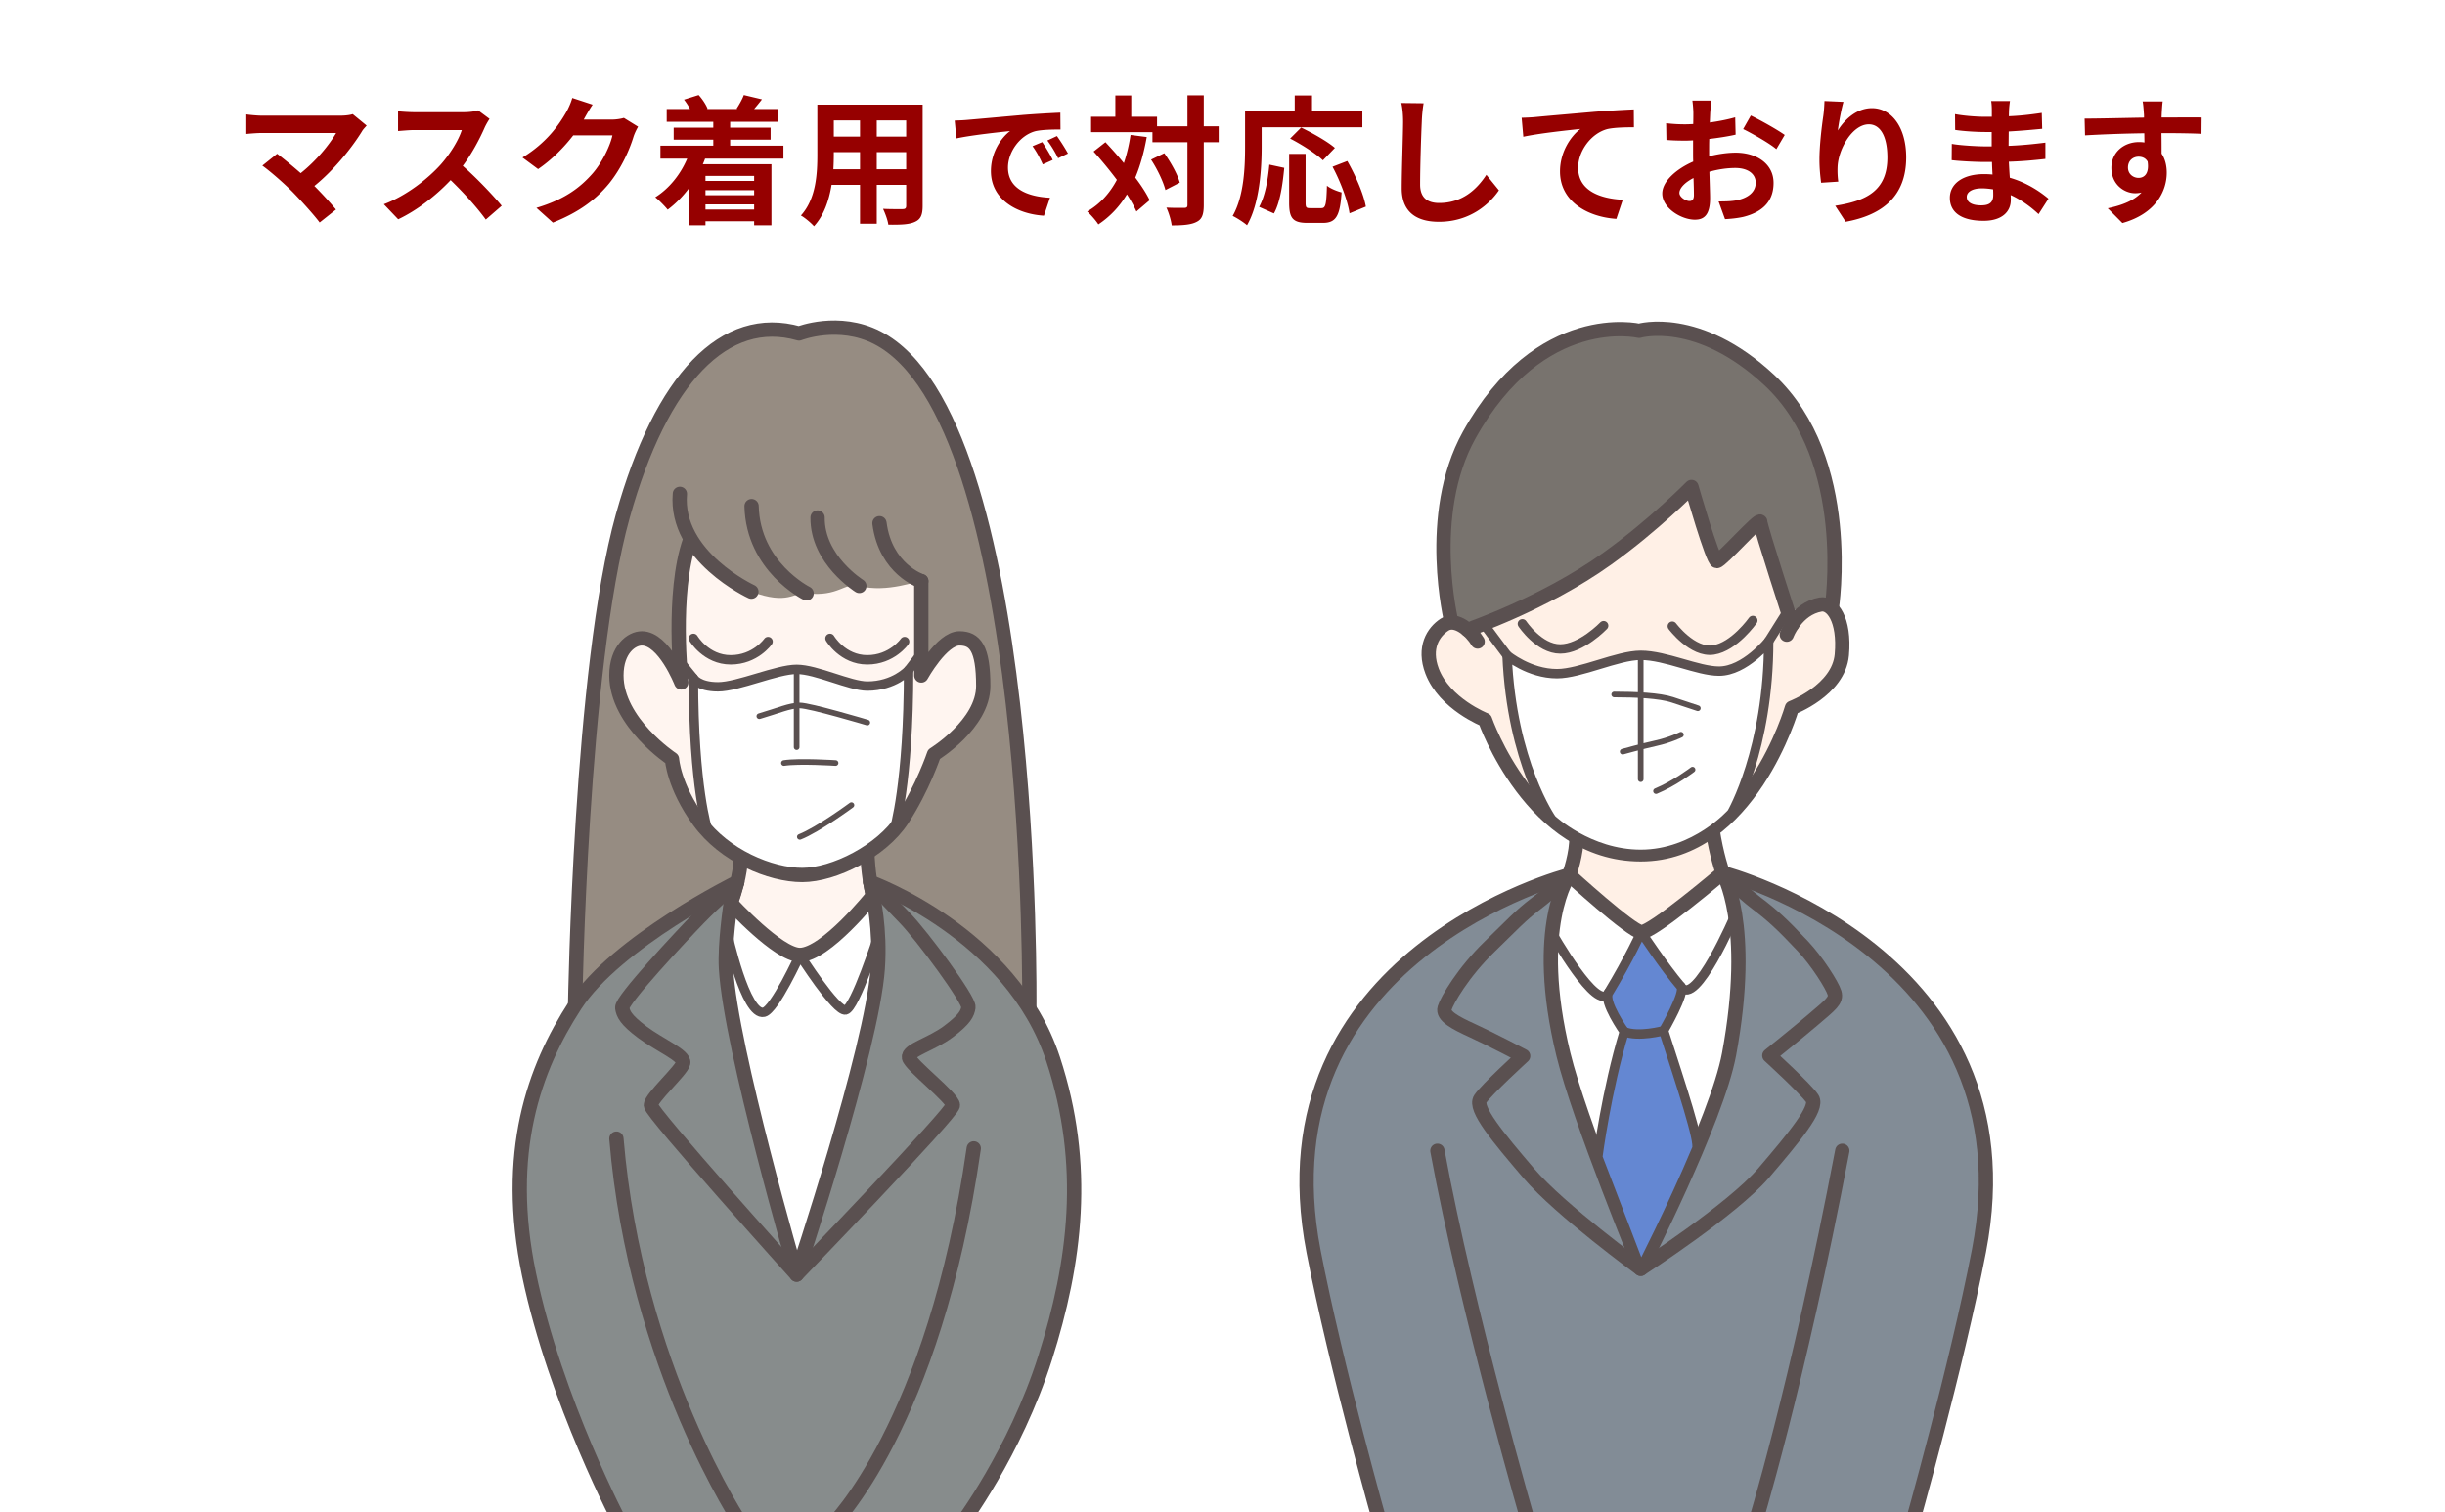
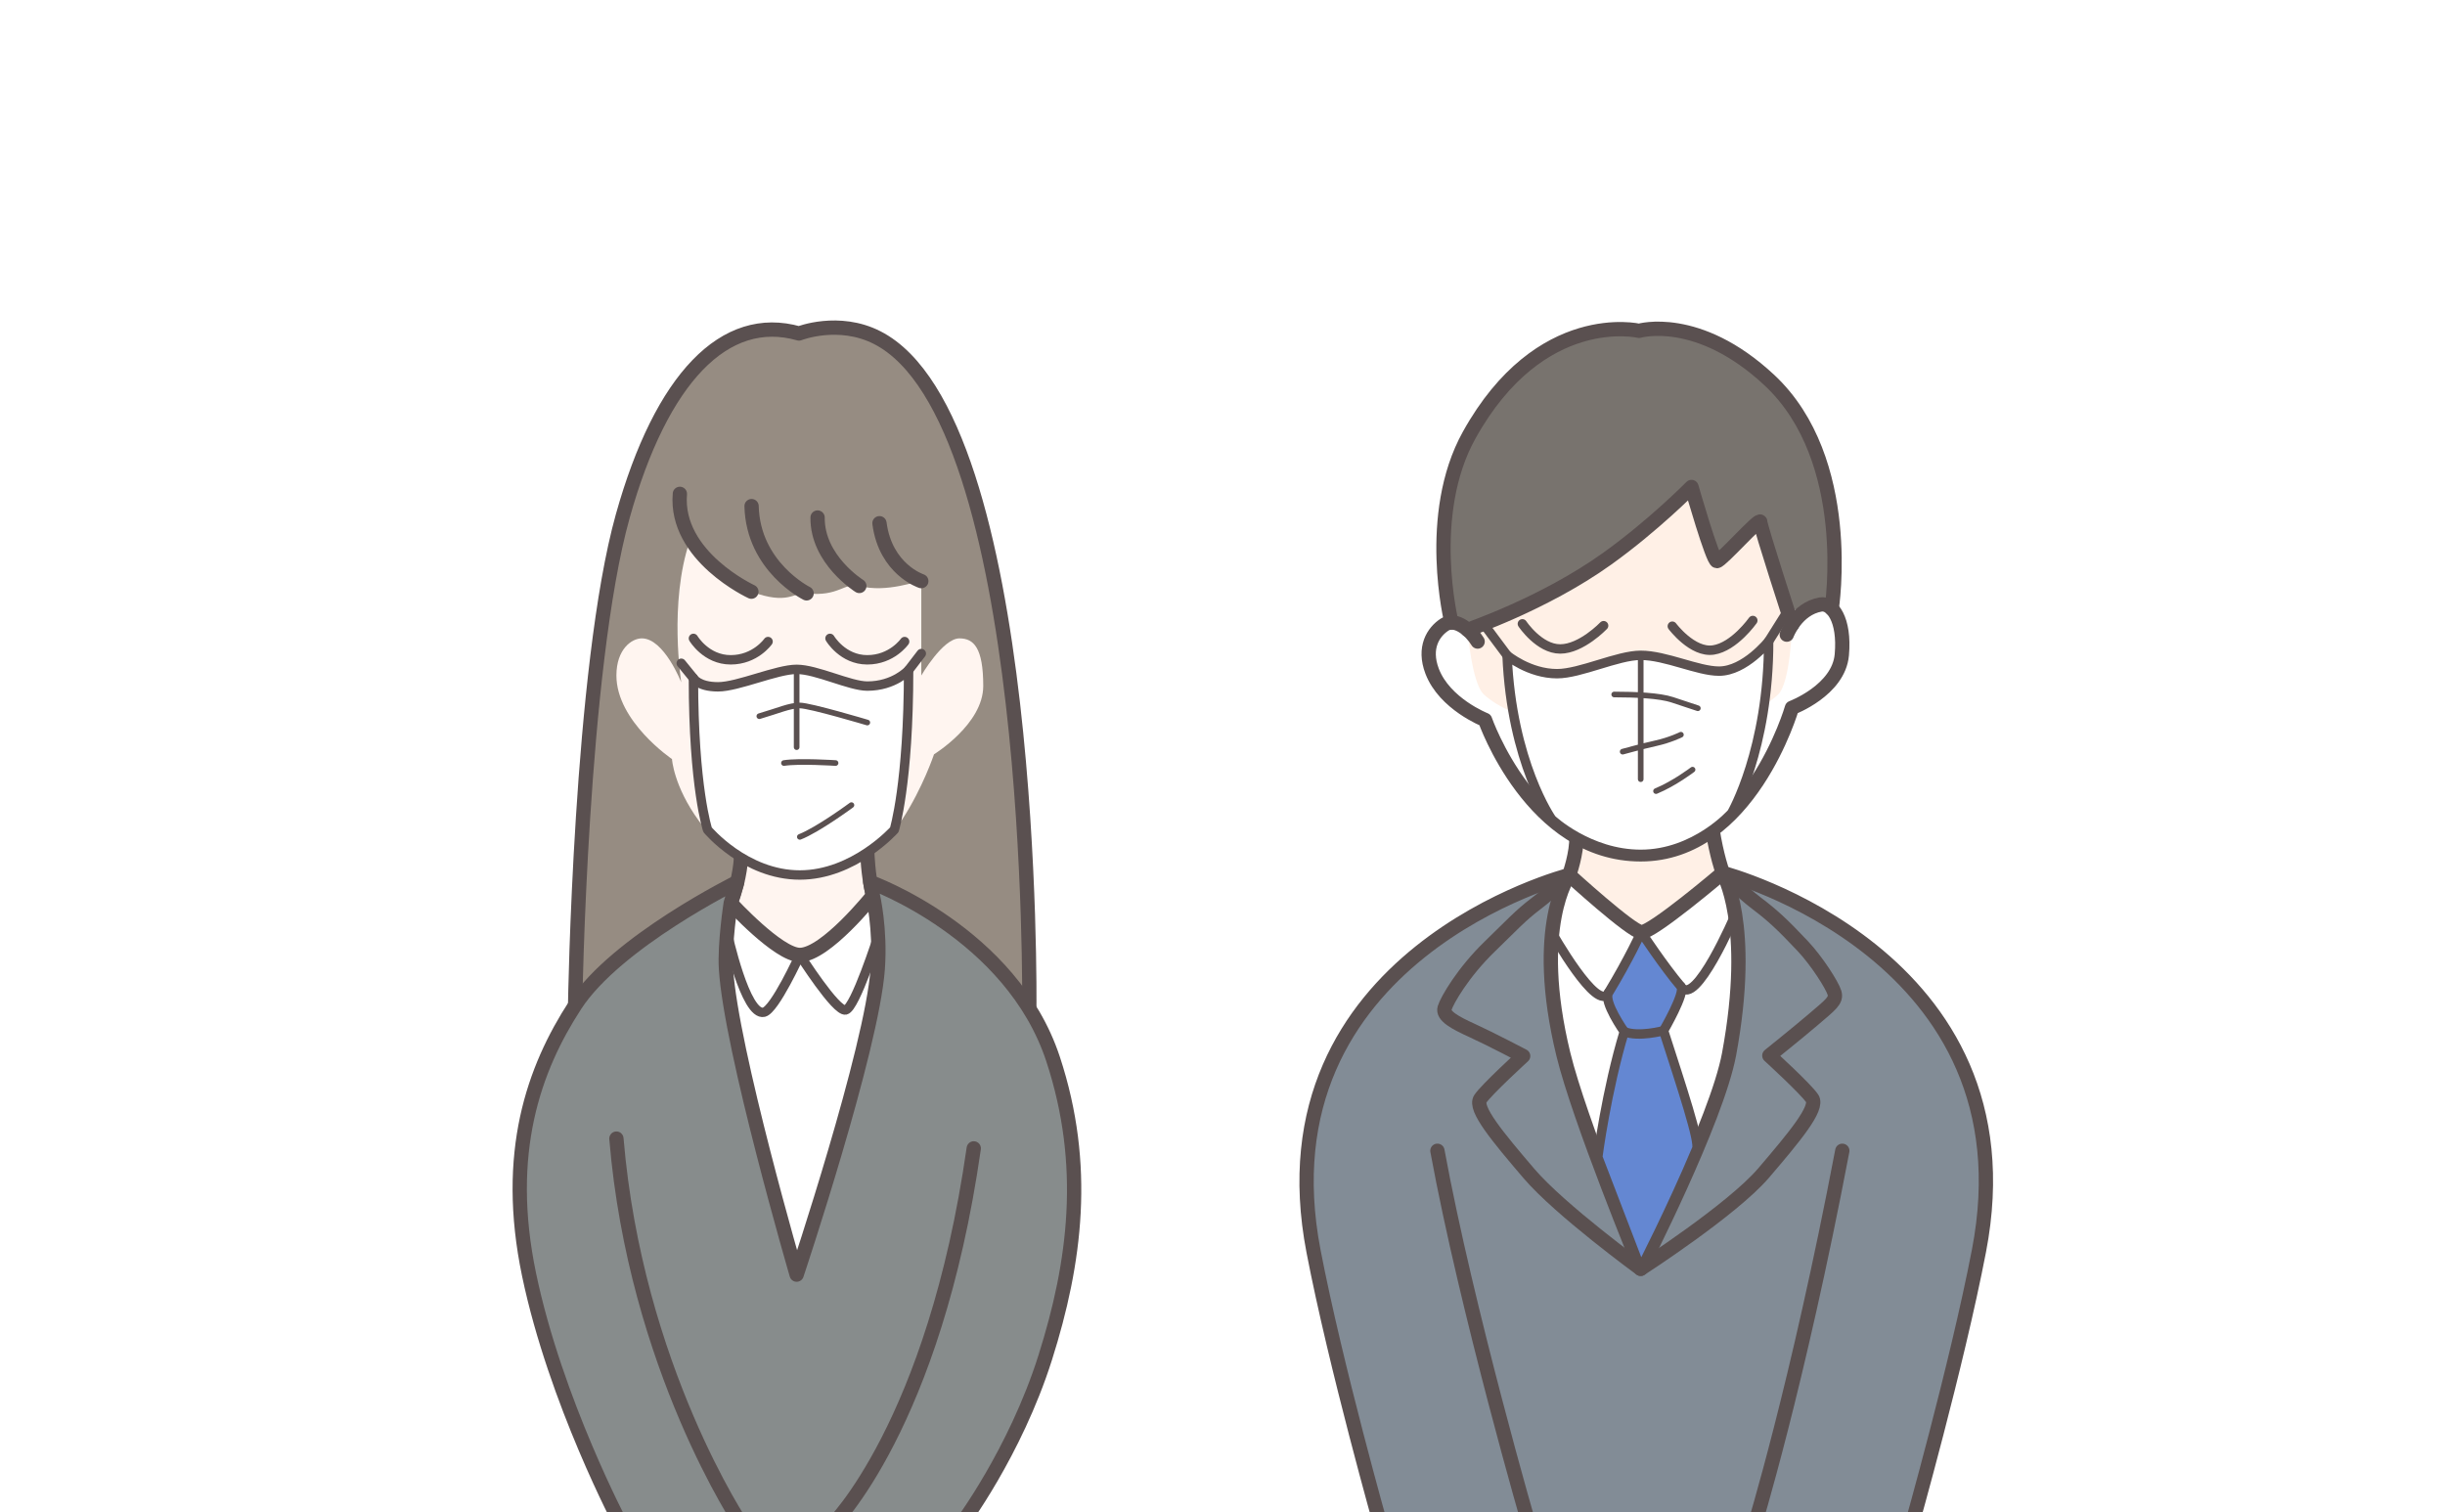
<svg xmlns="http://www.w3.org/2000/svg" xmlns:xlink="http://www.w3.org/1999/xlink" viewBox="0 0 650 402">
  <style>.st0{clip-path:url(#SVGID_2_);fill:#fff}.st11,.st2,.st6,.st7,.st8{clip-path:url(#SVGID_2_);fill:#fff0e6}.st11,.st6,.st7,.st8{fill:none;stroke:#5a5050;stroke-width:3.8;stroke-linecap:round;stroke-linejoin:round;stroke-miterlimit:10}.st11,.st7,.st8{stroke-width:2.5}.st11,.st8{stroke-width:1.5}.st11{fill:#fff;stroke-width:2.5}.st14{fill:#960000}</style>
  <g id="img-mask-service">
    <defs>
      <path id="SVGID_5_" d="M0 0h650v402H0z" />
    </defs>
    <clipPath id="SVGID_2_">
      <use xlink:href="#SVGID_5_" overflow="visible" />
    </clipPath>
    <path class="st0" d="M0 0h650v402H0z" />
    <path d="M385.874 165.495s-7.118-28.573 4.703-49.822c18.88-33.939 45.172-27.722 45.172-27.722s15.62-4.644 34.618 13.087c22.788 21.268 16.584 60.771 16.584 60.771" clip-path="url(#SVGID_2_)" fill="#78736e" stroke="#5a5050" stroke-width="3.8" stroke-linecap="round" stroke-linejoin="round" stroke-miterlimit="10" />
    <path d="M152.896 267.231s1.392-89.723 12.665-130.028c10.273-36.729 27.16-54.178 46.861-48.549 0 0 10.525-4.163 20.827 1.126 42.217 21.671 40.388 178.227 40.388 178.227" clip-path="url(#SVGID_2_)" fill="#968c82" stroke="#5a5050" stroke-width="3.8" stroke-linecap="round" stroke-linejoin="round" stroke-miterlimit="10" />
    <path class="st0" d="M191.313 238.718h43.483v112.297h-43.483zM457.983 232.05l-40.81.563s-4.885 5.516-4.885 21.969c0 10.357-2.292 82.729-2.292 82.729h54.671s-2.508-71.109-2.508-80.972c.001-18.404-4.176-24.289-4.176-24.289z" />
    <path d="M196.979 227.906s-.037 5.13-2.711 12.166c0 0 12.623 13.789 18.364 13.791 6.86.003 19.42-15.761 19.42-15.761-1.337-5.629-1.478-11.439-1.478-11.439" clip-path="url(#SVGID_2_)" fill="#fff5f0" stroke="#5a5050" stroke-width="3.8" stroke-linecap="round" stroke-linejoin="round" stroke-miterlimit="10" />
    <path d="M183.387 143.746c-5.645 16.576-2.272 37.674-2.272 37.674s-4.578-11.711-10.488-11.711c-2.67 0-6.755 2.85-6.755 9.868 0 12.228 14.776 22.217 14.776 22.217s.422 7.177 7.177 16.465 18.998 14.354 27.441 14.354c8.443 0 21.108-6.333 26.597-14.776 5.488-8.443 8.443-17.309 8.443-17.309s13.087-8.021 13.087-18.153c0-10.132-2.51-12.665-6.333-12.665-4.415 0-10.132 9.868-10.132 9.868v-27.142" clip-path="url(#SVGID_2_)" fill="#fff5f0" />
    <path d="M180.194 119.677c.281 3.377-1.806 14.968 4.86 25.724 3.537 5.707 9.769 10.063 14.703 11.895 9.88 3.667 11.229.06 14.675.447 8.601.966 10.054-3.013 14.02-1.969 7.355 1.935 15.613-1.478 16.477-1.286 2.533.563 8.473 4.46 7.91-2.294-.563-6.755.774-54.581-39.871-54.581-19.442 0-32.774 22.064-32.774 22.064z" clip-path="url(#SVGID_2_)" fill="#968c82" />
    <path class="st11" d="M237.752 220.589s3.8-12.266 3.8-42.441c0 0-3.8 4.245-10.976 4.245-4.644 0-13.509-4.449-18.787-4.449s-15.62 4.643-20.897 4.643-6.544-2.281-6.544-2.281c-.004 29.089 3.758 40.284 3.758 40.284s10.024 12.025 24.527 12.025c14.399-.002 25.119-12.026 25.119-12.026z" />
-     <path class="st6" d="M183.387 143.746c-4.871 13.867-2.272 37.674-2.272 37.674s-4.578-11.711-10.488-11.711c-2.67 0-6.755 2.85-6.755 9.868 0 12.486 14.776 22.217 14.776 22.217s.422 7.177 7.177 16.465 18.998 14.354 27.441 14.354c8.443 0 21.108-6.333 26.597-14.776 5.488-8.443 8.443-17.309 8.443-17.309s13.087-8.021 13.087-18.153c0-10.132-2.203-12.665-6.333-12.665-4.674 0-10.132 9.868-10.132 9.868v-25.091" />
    <path d="M419.053 222.481c.231 4.222-1.88 10.132-1.88 10.132s16.332 14.917 19.138 15.198 21.671-15.761 21.671-15.761-1.689-4.785-2.701-11.455" clip-path="url(#SVGID_2_)" fill="#fff0e6" stroke="#5a5050" stroke-width="3.8" stroke-linecap="round" stroke-linejoin="round" stroke-miterlimit="10" />
-     <path class="st2" d="M392.829 170.554c-1.689-2.814-5.746-6.473-8.783-4.503s-5.691 6.147-3.319 12.384c3.319 8.725 14.072 12.947 14.072 12.947s12.401 35.744 41.381 35.744 40.2-38.951 40.2-38.951 12.422-4.655 13.266-14.092c.844-9.438-2.642-13.897-5.629-13.378-6.473 1.126-9.006 8.016-9.006 8.016" />
    <path class="st2" d="M390.155 167.415s15.404-5.205 29.411-13.747c16.17-9.861 30.115-24.204 30.115-24.204l6.755 19.701 11.539-10.414 8.447 27.315s-.395 15.304-3.701 18.56c-11.436 11.261-62.643 14.227-78.237 0-3.244-2.958-4.329-17.211-4.329-17.211z" />
    <path class="st6" d="M392.829 170.554c-1.689-2.814-5.746-6.473-8.783-4.503s-5.691 6.147-3.319 12.384c3.319 8.725 14.072 12.947 14.072 12.947s12.401 35.744 41.381 35.744 40.2-38.951 40.2-38.951 12.422-4.655 13.266-14.092c.844-9.438-2.642-13.897-5.629-13.378-6.473 1.126-9.006 8.016-9.006 8.016" />
    <g clip-path="url(#SVGID_2_)">
-       <path class="st14" d="M97.479 33.386c-.519.593-1.001 1.076-1.26 1.558-2.67 4.338-7.416 10.271-12.644 14.498 2.113 2.114 4.301 4.524 5.747 6.267l-4.338 3.448c-1.558-2.077-4.672-5.525-7.083-8.009-2.15-2.188-5.933-5.524-8.157-7.119l3.931-3.151c1.483 1.112 3.93 3.115 6.266 5.154 4.19-3.337 7.675-7.638 9.418-10.679H69.745c-1.483 0-3.485.186-4.264.26V30.42c.964.148 3.003.334 4.264.334h20.579c1.409 0 2.67-.148 3.449-.408l3.706 3.04zM130.148 31.606c-.297.408-.964 1.558-1.298 2.299-1.261 2.893-3.337 6.86-5.821 10.197 3.671 3.189 8.157 7.935 10.345 10.604l-4.227 3.671c-2.41-3.337-5.859-7.119-9.344-10.493-3.93 4.153-8.862 8.009-13.941 10.419l-3.819-4.004c5.97-2.262 11.717-6.748 15.203-10.642 2.447-2.781 4.709-6.452 5.524-9.084H110.2c-1.557 0-3.596.223-4.375.26v-5.265c1.001.148 3.263.259 4.375.259h13.052c1.632 0 3.115-.222 3.856-.482l3.04 2.261zM169.639 33.683c-.408.705-.927 1.743-1.224 2.669-1.001 3.3-3.115 8.231-6.452 12.385-3.522 4.301-8.009 7.675-14.98 10.456l-4.375-3.931c7.602-2.262 11.717-5.487 14.943-9.158 2.521-2.892 4.672-7.342 5.265-10.123h-10.419c-2.484 3.226-5.71 6.489-9.344 8.973l-4.153-3.078c6.489-3.967 9.714-8.75 11.568-11.939.556-.927 1.335-2.632 1.668-3.893l5.414 1.78c-.89 1.298-1.817 2.966-2.262 3.782l-.111.186h7.453c1.149 0 2.373-.186 3.226-.445l3.783 2.336zM187.438 42.174a17.688 17.688 0 01-.593 1.483h18.243v16.241h-4.598v-1.076h-12.94v1.076h-4.412v-9.826c-1.669 2.225-3.597 4.153-5.636 5.673-.705-.89-2.336-2.559-3.3-3.3 3.67-2.299 6.674-6.007 8.491-10.271h-7.119v-3.449h14.053v-1.594h-10.531v-3.189h10.531v-1.557h-12.385v-3.411h6.192a15.726 15.726 0 00-1.594-2.484l3.893-1.224c.964 1.038 1.965 2.559 2.373 3.634l-.186.074h8.158l-.26-.074c.705-1.075 1.558-2.596 1.928-3.634l4.82 1.149a67.209 67.209 0 01-2.077 2.559h6.304v3.411h-12.681v1.557h10.753v3.189h-10.753v1.594h14.164v3.449h-20.838zm.111 4.598v1.335h12.94v-1.335h-12.94zm12.941 3.782h-12.94v1.335h12.94v-1.335zm0 5.154v-1.372h-12.94v1.372h12.94zM245.283 54.744c0 2.373-.519 3.56-2.002 4.227-1.52.742-3.782.816-7.119.779-.148-1.187-.853-3.078-1.409-4.227 2.076.111 4.523.074 5.191.074.705 0 .964-.223.964-.89v-5.562h-7.824V59.49h-4.449V49.145h-7.564c-.667 4.042-2.002 8.12-4.672 11.012-.704-.815-2.484-2.336-3.485-2.855 4.042-4.449 4.375-11.049 4.375-16.241V27.825h27.995v26.919zm-16.648-9.752v-4.561h-6.971v.667a73.58 73.58 0 01-.111 3.894h7.082zm-6.971-12.977v4.301h6.971v-4.301h-6.971zm19.244 0h-7.824v4.301h7.824v-4.301zm0 12.977v-4.561h-7.824v4.561h7.824zM257.187 31.873c2.896-.244 8.619-.768 14.936-1.326a299.24 299.24 0 019.771-.593l.035 4.467c-1.85 0-4.816.035-6.665.454-4.188 1.117-7.293 5.583-7.293 9.667 0 5.688 5.304 7.747 11.167 8.026l-1.605 4.781c-7.259-.454-14.098-4.362-14.098-11.865 0-4.99 2.757-8.899 5.095-10.644-3.001.314-10.26 1.082-14.273 1.954l-.454-4.746c1.395-.035 2.721-.105 3.384-.175zm22.683 10.644l-2.652 1.187c-.873-1.919-1.605-3.28-2.722-4.851l2.583-1.082c.837 1.256 2.128 3.35 2.791 4.746zm4.048-1.71l-2.617 1.256a30.658 30.658 0 00-2.862-4.711l2.547-1.187c.873 1.222 2.199 3.281 2.932 4.642zM304.859 36.427c-.705 4.005-1.706 7.601-3.041 10.79 1.631 2.15 2.966 4.227 3.819 6.007l-3.522 3.003c-.593-1.335-1.446-2.892-2.521-4.561-1.965 3.263-4.487 5.933-7.601 8.009-.519-.89-2.04-2.632-2.966-3.448 3.448-2.002 6.007-4.857 7.897-8.417a108.385 108.385 0 00-6.192-7.527l3.152-2.484c1.594 1.706 3.3 3.597 4.894 5.562.779-2.299 1.372-4.783 1.78-7.49l4.301.556zm19.133 1.372h-3.968v16.686c0 2.484-.445 3.782-1.854 4.486-1.409.779-3.597.964-6.674.964-.148-1.298-.779-3.412-1.409-4.746 2.077.111 4.079.074 4.709.074.667 0 .89-.185.89-.778V37.799h-9.307v-2.67h-16.314V31.05h6.452v-5.673h4.227v5.673h6.859v2.521h8.083V25.34h4.338v8.231h3.968v4.228zm-14.461 2.929c1.743 2.447 3.522 5.636 4.116 7.824l-3.819 1.965c-.556-2.188-2.151-5.562-3.819-8.083l3.522-1.706zM335.414 38.985c0 5.97-.557 15.128-3.894 20.913-.816-.742-2.781-2.002-3.819-2.484 3.041-5.302 3.3-13.089 3.3-18.428v-9.344h13.2v-4.264h4.598v4.264h13.385v4.19h-26.771v5.153zm-.667 16.018c1.557-2.818 2.336-7.119 2.707-11.235l3.967.853c-.408 4.264-1.075 9.159-2.744 12.125l-3.93-1.743zm16.537.334c1.112 0 1.334-.853 1.483-5.97.927.779 2.744 1.483 3.894 1.78-.408 6.341-1.521 8.121-4.969 8.121h-4.116c-3.93 0-4.857-1.298-4.857-5.414v-12.94h4.375v12.903c0 1.335.148 1.52 1.187 1.52h3.003zm.407-12.718c-1.78-1.743-5.673-4.227-8.713-5.784l2.929-2.93c2.966 1.446 6.971 3.671 8.973 5.414l-3.189 3.3zm6.489.186c2.188 3.856 4.338 8.75 4.932 12.125l-4.338 1.78c-.482-3.3-2.41-8.454-4.523-12.384l3.929-1.521zM378.464 27.454a37.615 37.615 0 00-.482 4.895c-.185 3.93-.445 12.162-.445 16.723 0 3.708 2.225 4.895 5.043 4.895 6.081 0 9.937-3.485 12.57-7.49l3.337 4.116c-2.373 3.485-7.564 8.38-15.944 8.38-6.007 0-9.9-2.632-9.9-8.899 0-4.931.371-14.572.371-17.724 0-1.743-.148-3.522-.482-4.968l5.932.072zM408.128 31.125c3.041-.296 9.122-.815 15.833-1.409 3.782-.297 7.824-.52 10.382-.63l.037 4.746c-1.965 0-5.117.037-7.082.482-4.413 1.187-7.75 5.933-7.75 10.271 0 6.044 5.673 8.195 11.865 8.528l-1.706 5.08c-7.712-.52-14.98-4.672-14.98-12.607 0-5.302 2.966-9.455 5.414-11.309-3.152.333-10.901 1.149-15.166 2.076l-.445-5.042c1.448-.038 2.857-.112 3.598-.186zM454.368 41.544c2.484-.63 5.005-.964 7.045-.964 5.636 0 10.085 3.003 10.085 8.046 0 4.338-2.262 7.601-8.083 9.047-1.706.371-3.375.52-4.82.593l-1.706-4.709c1.669 0 3.226-.037 4.524-.259 2.966-.519 5.339-2.04 5.339-4.709 0-2.484-2.225-3.931-5.414-3.931-2.262 0-4.635.371-6.896 1.001.074 2.929.185 5.747.185 7.008 0 4.561-1.668 5.747-4.042 5.747-3.597 0-8.676-3.078-8.676-6.971 0-3.226 3.745-6.526 8.231-8.491-.037-.853-.037-1.706-.037-2.558v-3.078c-.705.037-1.372.074-1.965.074-1.668 0-3.522-.037-5.117-.186l-.074-4.45c2.15.26 3.745.297 5.08.297.667 0 1.372-.037 2.114-.074.037-1.298.037-2.373.037-3.003 0-.779-.148-2.559-.26-3.226h5.043a141.72 141.72 0 00-.297 3.188c-.037.816-.074 1.706-.111 2.633 2.41-.334 4.82-.816 6.749-1.372l.111 4.598c-2.077.482-4.598.853-7.008 1.149-.037 1.113-.037 2.225-.037 3.3v1.3zm-4.042 10.308c0-.927-.037-2.595-.111-4.523-2.262 1.149-3.745 2.669-3.745 3.967 0 1.112 1.706 2.151 2.67 2.151.667-.001 1.186-.335 1.186-1.595zm15.128-21.135c2.818 1.372 7.082 3.782 9.01 5.154l-2.225 3.782c-1.743-1.521-6.526-4.227-8.825-5.339l2.04-3.597zM490.076 27.083c-.519 1.817-1.261 5.562-1.483 7.601 1.743-2.818 4.931-5.933 9.084-5.933 5.117 0 9.084 5.006 9.084 13.089 0 10.382-6.377 15.351-16.092 17.13l-2.781-4.264c8.157-1.26 13.868-3.93 13.868-12.829 0-5.673-1.891-8.825-4.932-8.825-4.338 0-8.12 6.526-8.306 11.346a22.013 22.013 0 00.186 3.893l-4.561.297c-.185-1.409-.445-3.671-.445-6.118 0-3.411.482-7.972 1.038-11.754.186-1.335.26-2.818.297-3.856l5.043.223zM541.952 56.932c-1.965-1.854-4.487-3.745-7.416-5.08.037.482.037.927.037 1.298 0 3.152-2.373 5.562-7.23 5.562-5.859 0-8.973-2.225-8.973-6.118 0-3.708 3.411-6.303 9.084-6.303.779 0 1.521.037 2.262.111-.074-1.112-.111-2.262-.148-3.337h-1.891c-2.15 0-6.377-.186-8.825-.482l.037-4.338c2.113.408 6.896.667 8.862.667h1.743v-3.819h-1.743c-2.336 0-5.858-.222-7.972-.556l-.037-4.19c2.299.445 5.71.705 7.972.705h1.817v-1.668c0-.667-.037-1.817-.186-2.521h5.006a24.598 24.598 0 00-.26 2.596l-.037 1.446c2.855-.111 5.562-.408 8.75-.89l.111 4.227c-2.41.223-5.376.519-8.899.705l-.037 3.819c3.708-.148 6.786-.482 9.789-.853v4.338c-3.3.371-6.155.63-9.715.742.074 1.372.148 2.855.26 4.264 4.635 1.335 8.157 3.782 10.271 5.562l-2.632 4.113zm-12.088-6.6c-.964-.148-1.965-.26-3.003-.26-2.595 0-4.004 1.001-4.004 2.262 0 1.372 1.298 2.262 3.819 2.262 1.965 0 3.226-.593 3.226-2.707-.001-.408-.001-.927-.038-1.557zM585.261 35.574c-2.225-.111-5.673-.186-10.642-.186.037 1.854.037 3.856.037 5.451.927 1.372 1.372 3.152 1.372 5.08 0 4.783-2.818 10.864-11.791 13.386l-3.893-3.931c3.708-.778 6.934-2.002 8.973-4.19a7.939 7.939 0 01-1.668.186c-2.855 0-6.341-2.262-6.341-6.749 0-4.153 3.337-6.859 7.342-6.859.519 0 1.001.037 1.446.111l-.037-2.447a371.58 371.58 0 00-15.758.556l-.111-4.45c4.19 0 10.864-.185 15.796-.259 0-.445 0-.853-.037-1.112-.074-1.187-.186-2.596-.334-3.189h5.339c-.111.593-.222 2.559-.259 3.152 0 .296-.037.667-.037 1.112 3.708 0 8.713-.037 10.642 0l-.039 4.338zm-16.722 11.717c1.52 0 2.892-1.149 2.41-4.338-.519-.89-1.372-1.298-2.41-1.298-1.409 0-2.818.964-2.818 2.893 0 1.705 1.372 2.743 2.818 2.743z" />
-     </g>
+       </g>
    <path class="st6" d="M180.742 131.29c-1.387 16.613 19.015 26.006 19.015 26.006M214.432 157.743s-14.238-7.066-14.625-23.195M217.355 137.581c-.129 11.226 11.097 18.194 11.097 18.194M233.806 139.097c1.613 12.323 11.122 15.391 11.122 15.391" />
    <path class="st7" d="M184.347 169.71s3.349 5.699 9.907 5.699 9.935-4.855 9.935-4.855M220.654 169.71s3.349 5.699 9.907 5.699 9.935-4.855 9.935-4.855" />
    <path class="st8" d="M211.788 177.943v20.686M201.867 190.396c5.066-1.478 8.021-2.85 10.765-2.85 2.744 0 17.942 4.538 17.942 4.538M208.411 202.85c4.011-.633 13.721 0 13.721 0M212.633 222.481c4.855-1.9 13.721-8.443 13.721-8.443" />
    <path d="M255.29 405.542s14.546-19.259 22.567-44.59c8.021-25.33 11.392-51.159 2.111-79.368-11.065-33.63-48.622-47.098-48.622-47.098l.706 3.615s2.061 8.786 1.299 19.42c-1.53 21.381-21.564 81.338-21.564 81.338S194.3 278.918 193 257.521c-.402-6.618 1.266-17.45 1.266-17.45l1.727-5.585s-32.123 15.858-43.099 32.745c-10.976 16.887-18.998 39.262-12.243 71.628 7.036 33.713 24.702 66.883 24.702 66.883l89.937-.2z" clip-path="url(#SVGID_2_)" fill="#878c8c" stroke="#5a5050" stroke-width="3.8" stroke-linecap="round" stroke-linejoin="round" stroke-miterlimit="10" />
-     <path class="st6" d="M211.788 338.859s-38.769-43.061-38.769-45.031 8.237-9.288 8.622-11.258c.384-1.97-6.37-4.785-10.873-8.162-4.503-3.377-5.1-4.901-5.347-6.473-.311-1.97 15.761-19.138 20.405-23.923 4.644-4.785 10.17-9.525 10.17-9.525M231.346 234.486s4.538 4.741 9.182 9.525c4.644 4.785 17.235 21.812 16.924 23.782-.248 1.573-.844 3.096-5.347 6.473s-10.845 4.925-10.46 6.895c.384 1.97 11.69 10.695 11.69 12.665s-41.546 45.031-41.546 45.031" />
    <path class="st7" d="M233.423 248.963s-6.084 18.971-8.617 19.534c-2.533.563-12.173-14.635-12.173-14.635s-6.656 14.574-9.55 15.235c-4.925 1.126-9.758-21.143-9.758-21.143" />
    <path class="st6" d="M163.872 302.693c5.066 60.792 33.484 102.934 33.484 102.934M258.871 305.296c-10.565 73.81-37.773 100.247-37.773 100.247M390.155 167.415s20.264-6.852 37.01-18.813c12.414-8.867 22.516-19.138 22.516-19.138s5.629 19.701 6.755 19.701c1.126 0 11.539-11.821 11.539-10.414s8.447 27.315 8.447 27.315" />
    <path class="st7" d="M404.72 165.84s4.433 6.684 10.062 6.684 11.539-6.192 11.539-6.192M444.581 166.47s5.348 7.164 10.915 6.325 10.488-7.842 10.488-7.842" />
    <path class="st11" d="M412.521 217.811s-10.663-15.028-11.872-43.598c0 0 5.837 4.884 13.288 4.884 6.192 0 16.095-4.884 22.243-4.884 6.627 0 15.19 4.206 20.818 4.206 6.897 0 13.195-7.935 13.195-7.935 0 28.708-9.812 45.644-9.812 45.644s-9.65 10.997-24.202 10.997c-13.792 0-23.658-9.314-23.658-9.314z" />
    <path class="st8" d="M436.18 174.213v32.929M429.135 184.627c5.629 0 12.035.281 15.446 1.407 3.411 1.126 6.788 2.252 6.788 2.252M431.387 199.825s5.066-1.407 8.866-2.252c3.8-.844 6.614-2.252 6.614-2.252M440.252 210.309c4.925-2.04 9.71-5.699 9.71-5.699" />
    <path d="M507.949 406.428s12.225-43.143 18.153-73.88c15.198-78.805-68.118-100.498-68.118-100.498s8.146 13.304 1.697 48.149c-3.261 17.622-23.501 57.112-23.501 57.112s-16.309-39.582-20.554-56.993c-8.335-34.189 1.548-47.705 1.548-47.705s-83.167 21.249-67.969 100.054c5.928 30.737 18.153 73.88 18.153 73.88l140.591-.119z" clip-path="url(#SVGID_2_)" fill="#828c96" stroke="#5a5050" stroke-width="3.8" stroke-linecap="round" stroke-linejoin="round" stroke-miterlimit="10" />
    <path class="st6" d="M436.18 337.311s-21.414-15.62-29.709-25.33c-8.295-9.71-14.628-17.309-12.939-19.842 1.689-2.533 11.399-11.399 11.399-11.399s-8.866-4.644-13.509-6.755-7.998-3.938-7.376-5.98 4.874-9.478 12.02-16.395c5.841-5.653 8.1-8.209 12.243-11.349 4.143-3.14 8.866-7.649 8.866-7.649M436.18 337.311s24.36-15.739 32.655-25.449c8.295-9.71 14.628-17.309 12.939-19.842-1.689-2.533-11.399-11.399-11.399-11.399s7.819-6.272 11.693-9.591c4.55-3.898 6.246-5.066 5.624-7.107-.622-2.041-4.682-8.427-8.452-12.431-5.572-5.919-8.1-8.209-12.243-11.349-4.143-3.14-9.015-8.093-9.015-8.093M489.774 305.93c-11.949 62.762-23.626 100.534-23.626 100.534M382.134 305.93c7.88 42.78 24.699 100.617 24.699 100.617" />
    <path class="st7" d="M446.866 262.254c3.779 5.94 14.417-18.972 14.417-18.972M412.493 247.815s12.279 21.798 15.126 16.099M181.108 176.323l3.239 3.982M244.929 173.742l-3.378 4.405M475.247 162.445l-5.053 8.039M394.402 165.84l6.247 8.373" />
    <path d="M431.806 274.258c-4.742 15.639-7.035 33.338-7.035 33.338l11.408 29.715s8.373-16.309 14.893-31.916c.812-1.944-3.884-16.11-8.814-31.396 0 0 5.935-10.194 4.608-11.746-4.448-5.204-10.554-14.442-10.554-14.442s-3.215 7.06-8.693 16.103c-1.445 2.386 4.187 10.344 4.187 10.344z" clip-path="url(#SVGID_2_)" fill="#6487d2" stroke="#5a5050" stroke-width="2.5" stroke-linecap="round" stroke-linejoin="round" stroke-miterlimit="10" />
    <path class="st7" d="M431.806 274.258c3.742 1.548 10.452-.258 10.452-.258" />
  </g>
</svg>